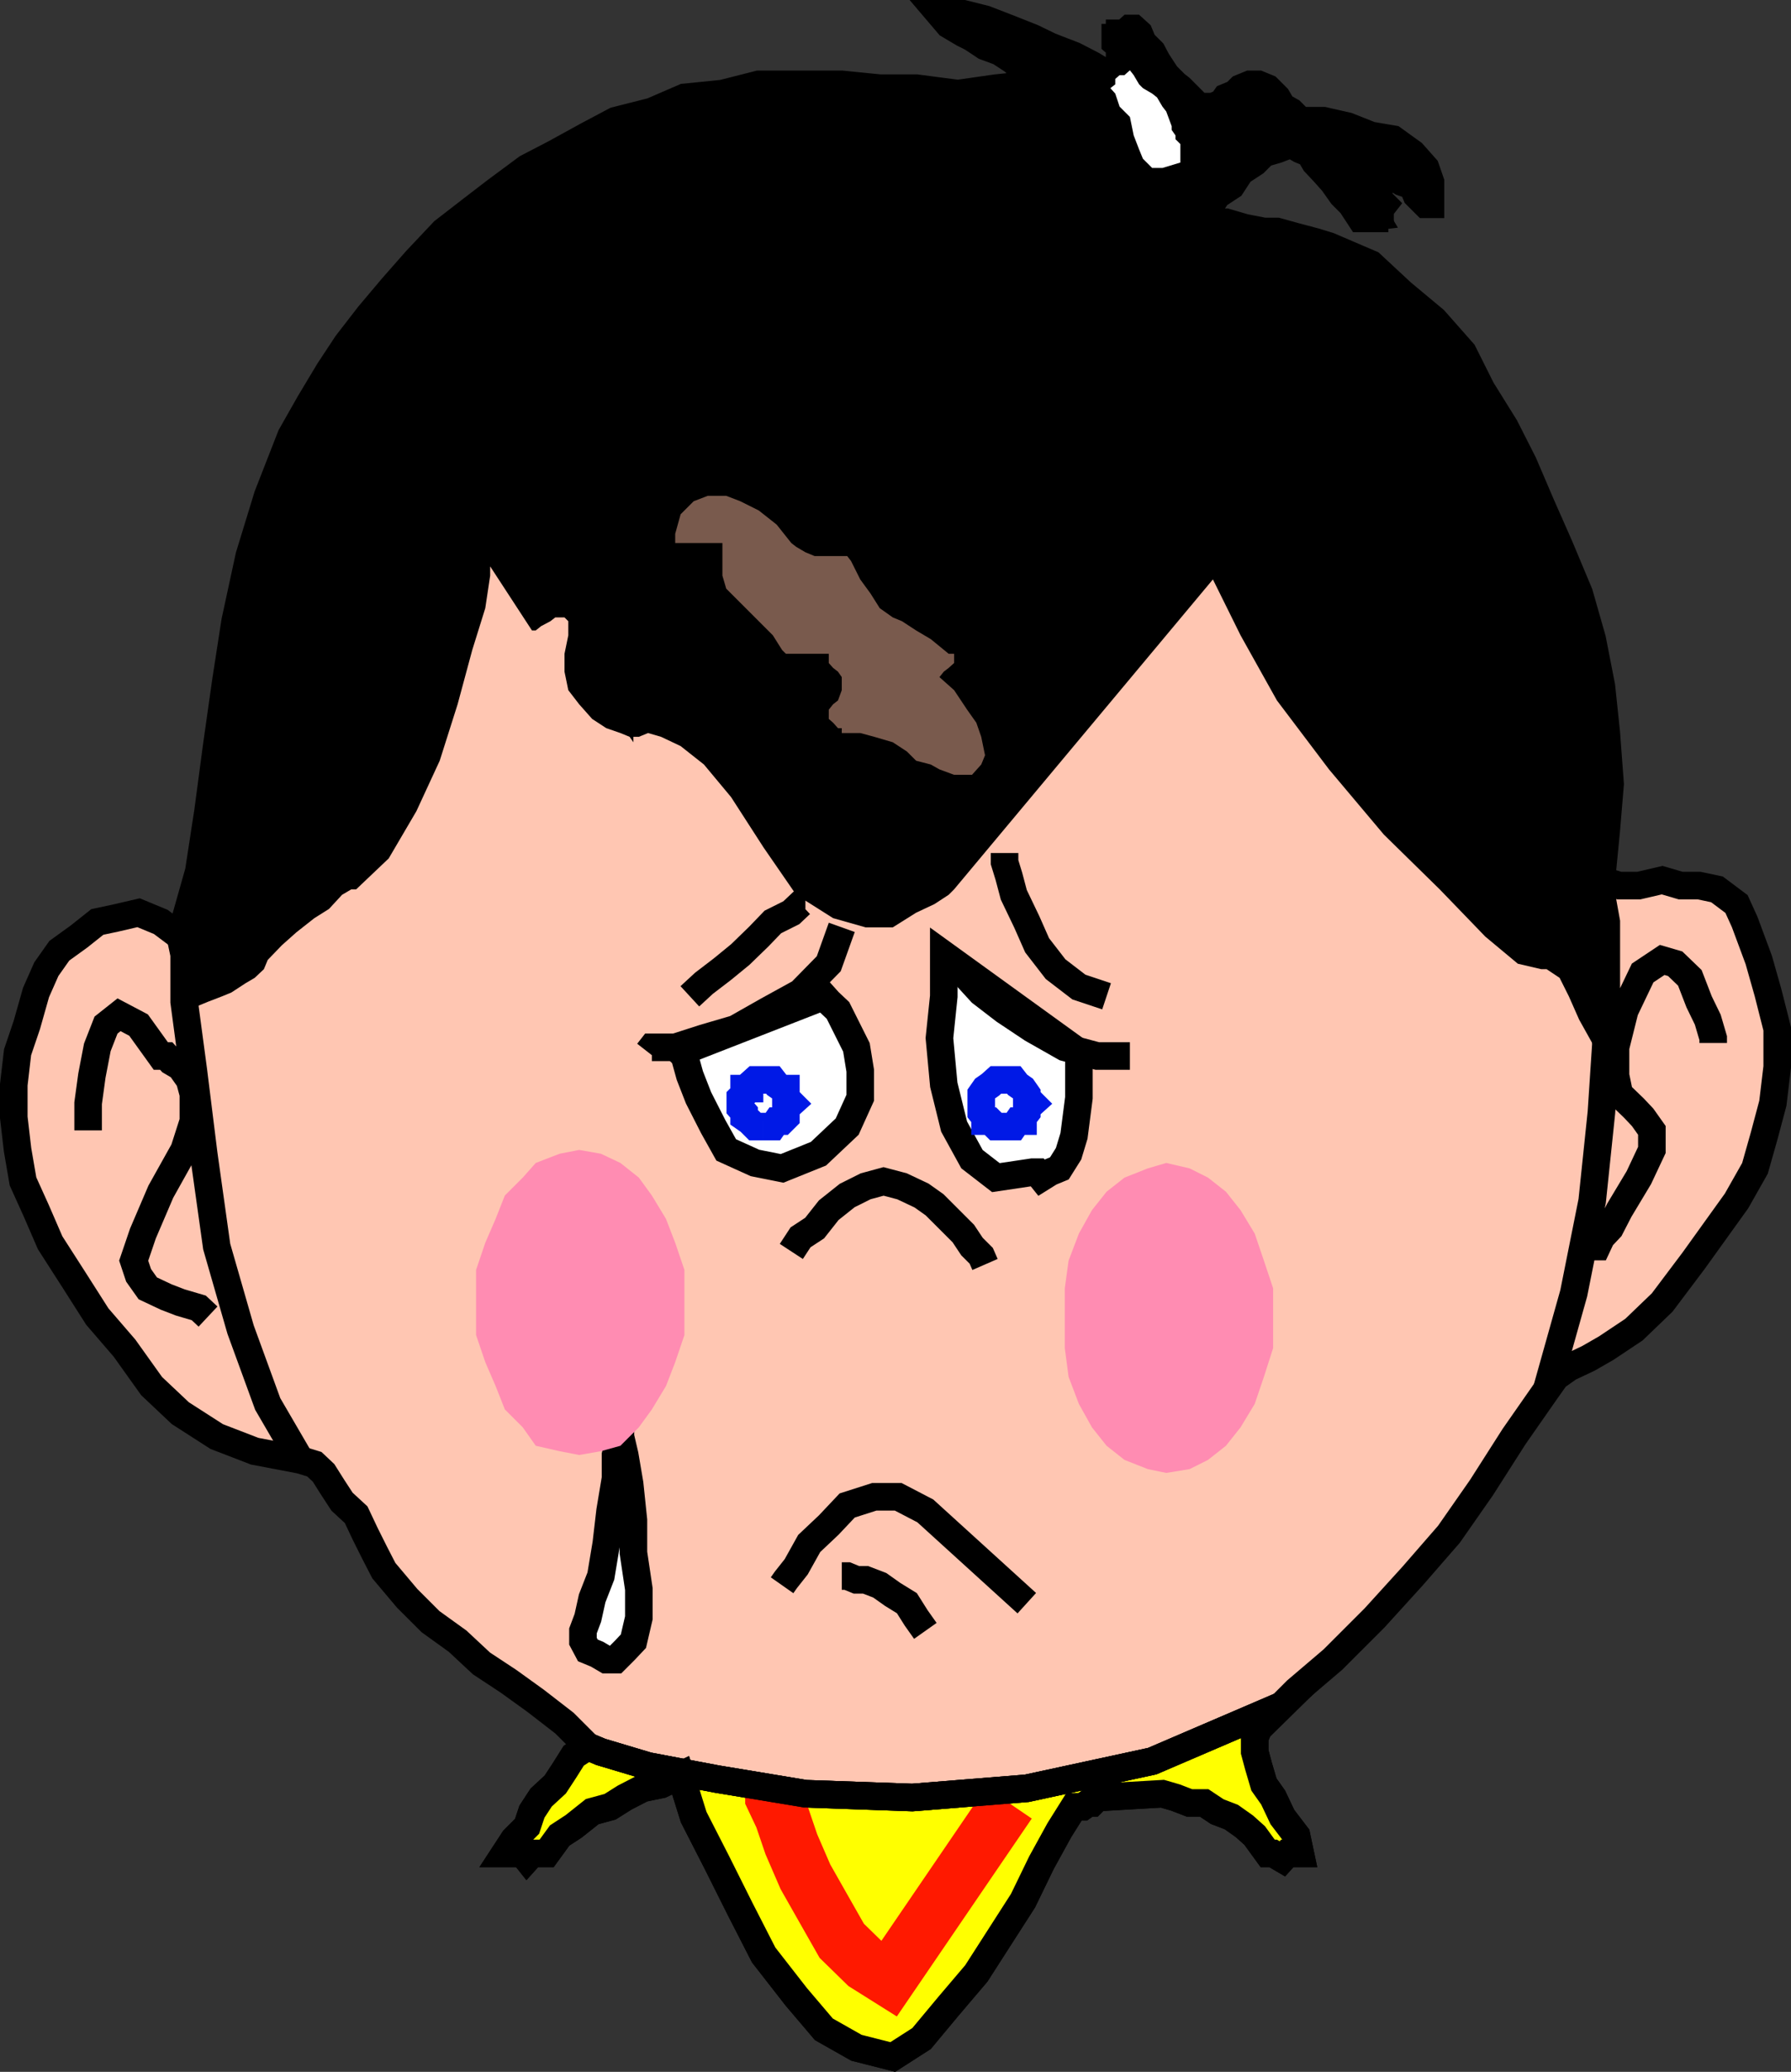
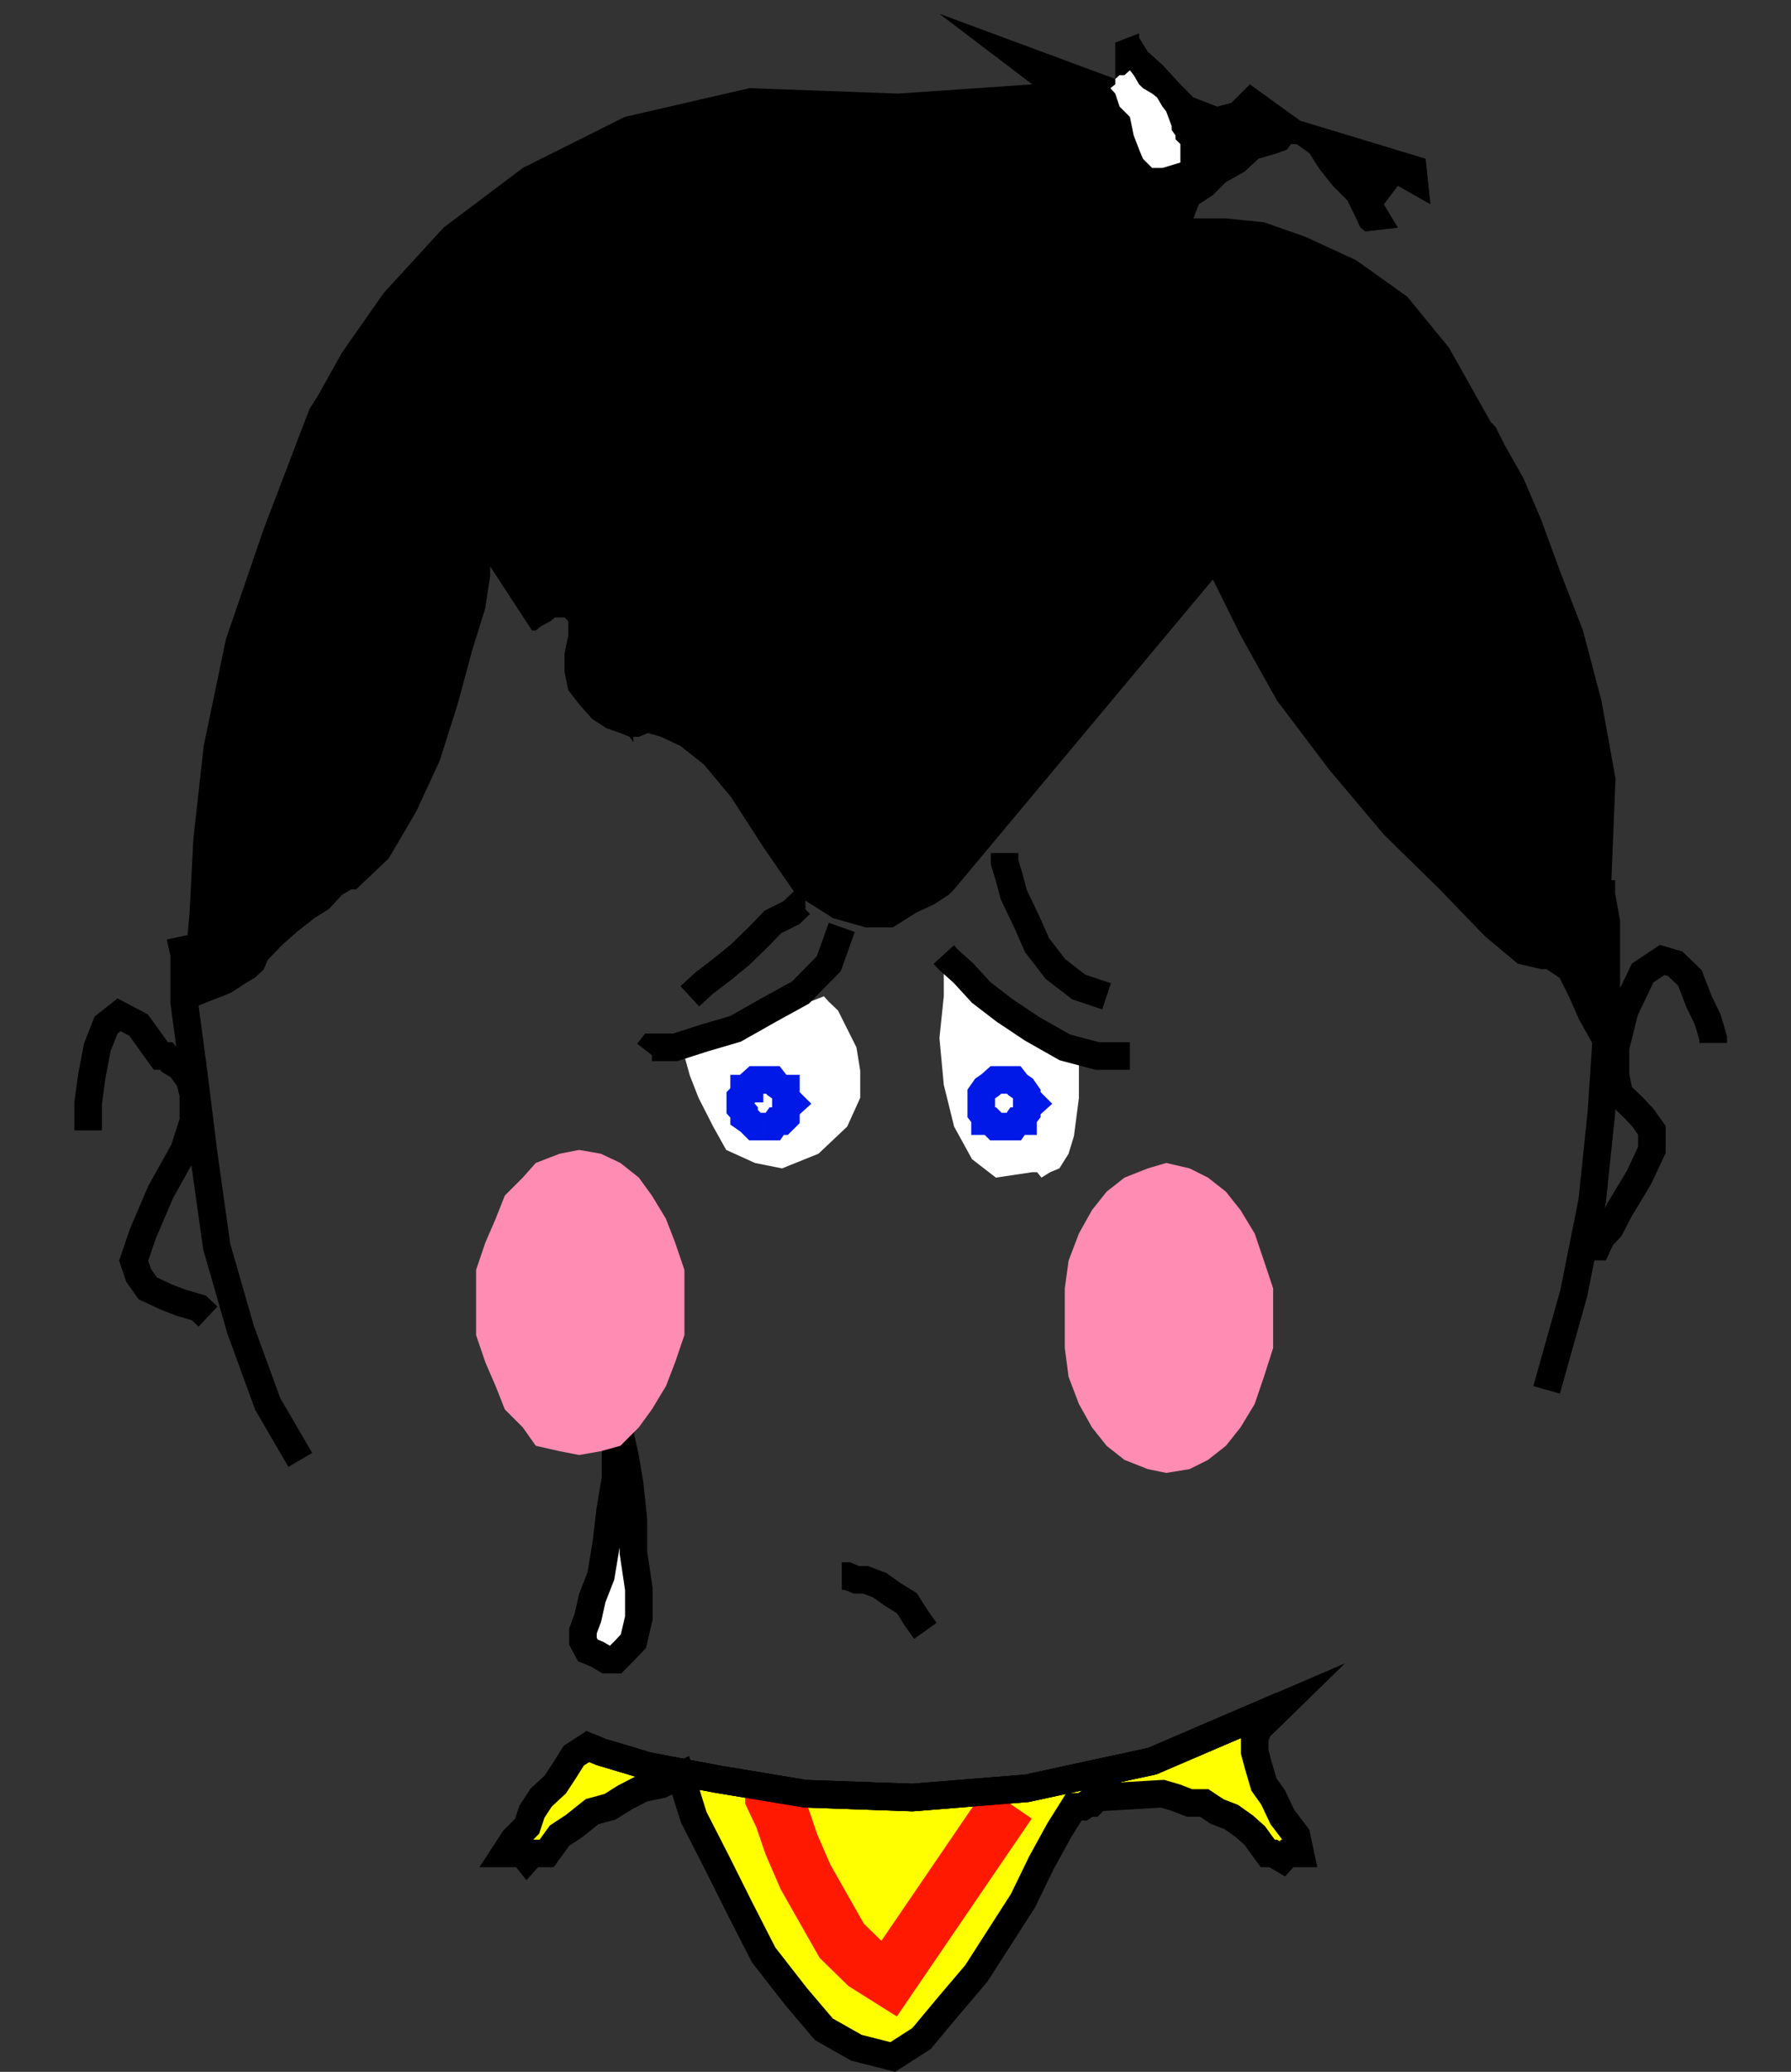
<svg xmlns="http://www.w3.org/2000/svg" width="330.08" height="381.676">
  <rect width="100%" height="100%" fill="#333333" stroke="none" />
-   <path fill="#ffc6b2" d="m164.54 378.942 5.3-3.402 5-6 5.098-6 8.602-13.398 3.398-7 3.301-6 2.7-4.301h1.601l1-.7h.7l1-1h.698-.699l12-.699 2.399.7 2.601 1h2.7l2.402 1.597 2.597 1 2.403 1.703 1.898 1.7 2.399 3.3h1l1.703 1 .898-1h2.399l-.7-3.3-2.597-3.403-1.703-3.597-1.7-2.403-1-3.398-.699-2.602v-2.597l.7-1.7 7-7 6.699-5.703 7.703-7.699 7-7.7 6.699-7.698 6-8.602 6-9.398 6-8.602 1.7-2.398 2.398-1.7 3.601-1.703 3.301-1.898 5.098-3.399 5.203-5 5.797-7.703 7.902-11 3.398-6 1.7-6 1.601-6 .801-6.699v-7l-1.7-6.7-1.702-6-2.598-7-1.5-3.3-3.602-2.7-3.3-.698h-3.399l-3.398-1-4.301 1h-3.602l-3.3-1 .902-9.301.7-8.399-.7-9.402-.902-8.598-1.7-8.703-2.398-8.398-3.602-8.602-3.398-7.699-3.3-7.7-3.4-6.698-4.3-6.903-3.402-6.797-5.297-6-6-5-5.703-5.3-7.7-3.301-2.597-.801-3.403-.898-3.597-1h-2.403l-3.597-.7-3.403-1h-2.398l-3.602-.703 2.7-1.699 1.703-2.598 2.597-1.703 1.7-2.597 2.601-1.7 1.7-1.703 2.402-.699 2.597-1 1.7 1 1.703.7 1 1.702 1.597 1.7 1.7 1.898 1.703 2.402 1.699 1.7 1.7 2.597h2.6v-.898h1v-.801l.7-.898-.7-.7h-1V35.24l1.7-1.699 1.7-1 1.6 1 2 .7.7 1.702 1.7 1.7h.898V33.54l-.899-2.598-2.398-2.703-3.602-2.597-4.101-.7-4.297-1.703-4.403-1h-4.3l-1.7-1.699-1.597-.898-1-1.7-1.703-1.703-1.7-.699h-1.597l-1.703.7-1 1-1.7.702-.699 1-1.699.7h-2.602l-1.699-1.7-1.699-1.703-.902-.699-1.7-1.7-1.699-2.6-.898-1.7-1.703-1.7-.7-1.698-1-.903h-.699l-1 .903h-.898v.8h-.801v.899l.8.699v1.7l.9 1v2.6h-.9v.7h-.8l-4.3-2.598-3.302-1.703-4.398-1.699-3.3-1.598-4.302-1.703-4.398-1.699-4-1h-4.402l1.703 2 2.699 1.602 1.598.8 2.402 1.598 2.7 1 2.6 1.7 1.7 1.702 1.7 2.598-6.7.7-7 1-7.7-1h-6.702l-7-.7H139.84l-6.703 1.7-7 .702-6 2.598-6.7 1.7-5.097 2.702-6 3.297-5.203 2.703-5.797 4.297-4.301 3.301-5.3 4.102-5 5.3-4.4 5-4.3 5.098-4.102 5.3-3.3 5-3.598 6-3.402 6-4.297 11-3.403 11.102-2.597 12-1.703 11-1.7 12-1.597 12-1.703 11.098-3.399 12-3.601-2.7-4.098-1.698-4.3 1-3.302.699-3.398 2.699-3.602 2.602-2.398 3.398-1.902 4.3-1.7 6-1.699 5-.699 6v6l.7 6 1 5.802 2.398 5.3 2.601 6 4.301 6.7 4.398 6.898 5 5.8 5 7 5.301 5 6.7 4.302 7 2.699 8.402 1.601 2.597.797 1.7 1.602 1.703 2.699 1.699 2.602 2.598 2.398 1.703 3.602 1.699 3.398 1.7 3.3 4.3 5.102 4.3 4.297 5 3.602 4.4 4.101 5 3.297 5 3.602 5.3 4.101 4.3 4.297-2.6 1.703-1.7 2.7-1.7 2.597-2.6 2.403-1.7 2.597-.902 2.703-2.399 2.399-1.699 2.601h3.3l.798 1 .902-1h2.7l2.398-3.3 2.601-1.7 3.399-2.703 3.3-.898 2.7-1.7 3.3-1.699 3.403-.703 3.597-1.699 2.403 7.7 4.297 8.402 4.3 8.597 4.301 8.403 6 7.699 5.102 6 6 3.398 6.699 1.703" />
-   <path fill="none" stroke="#000" stroke-miterlimit="10" stroke-width="5.08" d="m164.54 378.942 5.3-3.402 5-6 5.098-6 8.602-13.398 3.398-7 3.301-6 2.7-4.301h1.601l1-.7h.7l1-1h.698-.699l12-.699 2.399.7 2.601 1h2.7l2.402 1.597 2.597 1 2.403 1.703 1.898 1.7 2.399 3.3h1l1.703 1 .898-1h2.399l-.7-3.3-2.597-3.403-1.703-3.597-1.7-2.403-1-3.398-.699-2.602v-2.597l.7-1.7 7-7 6.699-5.703 7.703-7.699 7-7.7 6.699-7.698 6-8.602 6-9.398 6-8.602 1.7-2.398 2.398-1.7 3.601-1.703 3.301-1.898 5.098-3.399 5.203-5 5.797-7.703 7.902-11 3.398-6 1.7-6 1.601-6 .801-6.699v-7l-1.7-6.7-1.702-6-2.598-7-1.5-3.3-3.602-2.7-3.3-.698h-3.399l-3.398-1-4.301 1h-3.602l-3.3-1 .902-9.301.7-8.399-.7-9.402-.902-8.598-1.7-8.703-2.398-8.398-3.602-8.602-3.398-7.699-3.3-7.7-3.4-6.698-4.3-6.903-3.402-6.797-5.297-6-6-5-5.703-5.3-7.7-3.301-2.597-.801-3.403-.898-3.597-1h-2.403l-3.597-.7-3.403-1h-2.398l-3.602-.703 2.7-1.699 1.703-2.598 2.597-1.703 1.7-2.597 2.601-1.7 1.7-1.703 2.402-.699 2.597-1 1.7 1 1.703.7 1 1.702 1.597 1.7 1.7 1.898 1.703 2.402 1.699 1.7 1.7 2.597h2.6v-.898h1v-.801l.7-.898-.7-.7h-1V35.24l1.7-1.699 1.7-1 1.6 1 2 .7.7 1.702 1.7 1.7h.898V33.54l-.899-2.598-2.398-2.703-3.602-2.597-4.101-.7-4.297-1.703-4.403-1h-4.3l-1.7-1.699-1.597-.898-1-1.7-1.703-1.703-1.7-.699h-1.597l-1.703.7-1 1-1.7.702-.699 1-1.699.7h-2.602l-1.699-1.7-1.699-1.703-.902-.699-1.7-1.7-1.699-2.6-.898-1.7-1.703-1.7-.7-1.698-1-.903h-.699l-1 .903h-.898v.8h-.801v.899l.8.699v1.7l.9 1v2.6h-.9v.7h-.8l-4.3-2.598-3.302-1.703-4.398-1.699-3.3-1.598-4.302-1.703-4.398-1.699-4-1h-4.402l1.703 2 2.699 1.602 1.598.8 2.402 1.598 2.7 1 2.6 1.7 1.7 1.702 1.7 2.598-6.7.7-7 1-7.7-1h-6.702l-7-.7H139.84l-6.703 1.7-7 .702-6 2.598-6.7 1.7-5.097 2.702-6 3.297-5.203 2.703-5.797 4.297-4.301 3.301-5.3 4.102-5 5.3-4.4 5-4.3 5.098-4.102 5.3-3.3 5-3.598 6-3.402 6-4.297 11-3.403 11.102-2.597 12-1.703 11-1.7 12-1.597 12-1.703 11.098-3.399 12-3.601-2.7-4.098-1.698-4.3 1-3.302.699-3.398 2.699-3.602 2.602-2.398 3.398-1.902 4.3-1.7 6-1.699 5-.699 6v6l.7 6 1 5.802 2.398 5.3 2.601 6 4.301 6.7 4.398 6.898 5 5.8 5 7 5.301 5 6.7 4.302 7 2.699 8.402 1.601 2.597.797 1.7 1.602 1.703 2.699 1.699 2.602 2.598 2.398 1.703 3.602 1.699 3.398 1.7 3.3 4.3 5.102 4.3 4.297 5 3.602 4.4 4.101 5 3.297 5 3.602 5.3 4.101 4.3 4.297-2.6 1.703-1.7 2.7-1.7 2.597-2.6 2.403-1.7 2.597-.902 2.703-2.399 2.399-1.699 2.601h3.3l.798 1 .902-1h2.7l2.398-3.3 2.601-1.7 3.399-2.703 3.3-.898 2.7-1.7 3.3-1.699 3.403-.703 3.597-1.699 2.403 7.7 4.297 8.402 4.3 8.597 4.301 8.403 6 7.699 5.102 6 6 3.398zm0 0" />
  <path fill="#ff0" d="m108.34 321.74 2.4 1 8.698 2.6 12.7 2.4 16.3 2.702 19.7.7 21.101-1.7 23.102-5 24-10.3-4.403 4.3-.699 1.7v2.597l.7 2.602 1 3.398 1.699 2.403 1.703 3.597 2.597 3.403.7 3.3h-2.399l-.898 1-1.703-1h-1l-2.399-3.3-1.898-1.7-2.403-1.703-2.597-1-2.403-1.597h-2.699l-2.601-1-2.399-.7-12 .7h.7-.7l-1 1h-.699l-1 .699h-1.602l-2.699 4.3-3.3 6-3.399 7-8.602 13.399-5.097 6-5 6-5.301 3.402-6.7-1.703-6-3.398-5.1-6-6-7.7-4.302-8.402-4.3-8.597-4.297-8.403-2.403-7.699-3.597 1.7-3.403.702-3.3 1.7-2.7 1.699-3.3.898-3.399 2.703-2.601 1.7-2.399 3.3H98.04l-.902 1-.797-1H93.04l1.7-2.601 2.398-2.399.902-2.703 1.7-2.597 2.6-2.403 1.7-2.597 1.7-2.7 2.6-1.703" />
  <path fill="none" stroke="#000" stroke-miterlimit="10" stroke-width="5.08" d="m108.34 321.74 2.4 1 8.698 2.6 12.7 2.4 16.3 2.702 19.7.7 21.101-1.7 23.102-5 24-10.3-4.403 4.3-.699 1.7v2.597l.7 2.602 1 3.398 1.699 2.403 1.703 3.597 2.597 3.403.7 3.3h-2.399l-.898 1-1.703-1h-1l-2.399-3.3-1.898-1.7-2.403-1.703-2.597-1-2.403-1.597h-2.699l-2.601-1-2.399-.7-12 .7h.7-.7l-1 1h-.699l-1 .699h-1.602l-2.699 4.3-3.3 6-3.399 7-8.602 13.399-5.097 6-5 6-5.301 3.402-6.7-1.703-6-3.398-5.1-6-6-7.7-4.302-8.402-4.3-8.597-4.297-8.403-2.403-7.699-3.597 1.7-3.403.702-3.3 1.7-2.7 1.699-3.3.898-3.399 2.703-2.601 1.7-2.399 3.3H98.04l-.902 1-.797-1H93.04l1.7-2.601 2.398-2.399.902-2.703 1.7-2.597 2.6-2.403 1.7-2.597 1.7-2.7zm0 0" />
  <path fill="none" stroke="#ff1900" stroke-miterlimit="10" stroke-width="10.205" d="M142.438 330.442v.7l1.7 3.597 1.703 5 2.597 6 3.403 6 3.297 5.801 4.402 4.3 4.3 2.7 22.098-32.398" />
  <path d="M34.938 188.84v-2.698l-1-6.903 1-11.097.7-13.602 1.902-17.098 4.098-19.703 7-20.398 8.402-22 1.7-2.7 4.3-7.699 7.7-11 11-12 14.6-11 18.798-9.402 23-5.3 27.402 1 24.7-1.7-17.102-13 32.402 12v-6.7l4.398-1.698v.8l1.602 2.598 2.7 2.402 3.3 3.598 2.398 2.402 4.403 1.7 2.597-.7 3.403-3.402 9.297 6.7 23.101 7 .899 8.402-6-3.403-2.598 3.403 2.598 4.3-6 .7-.899-.7-.8-1.703-1.598-3.297-2.703-2.703-2.598-3.297-1.7-2.703-2.402-1.699h-1l-.699 1-1.898.7-3.403 1-2.597 2.402-3.403 1.898-2.398 2.402-2.602 1.7-1 2.597h6l7 .703 7.7 2.7 9.3 4.3 9.403 6.7 7.699 9.398 7.7 13.7.898.902 1.703 3.398 3.398 6 3.301 7.7 3.398 9.3 4.301 11.102 3.399 12.898 2.601 14.402-1.699 41.797v14.602-.899l-1.7-3.402-.902-3.398-2.398-4.301-1.902-4.301-1.7-3.398-2.398-1.602h-1l-4.3-1-6-5-8.4-8.7-10.3-10.1-10.102-12-9.597-12.7-6.703-12-5.098-10.3-47.7 57.1-1 1-2.6 1.7-3.4 1.602-4.3 2.699h-5l-6-1.7-6.8-4.3-6-8.7-6-9.3-5-6-4.302-3.399-3.597-1.703-2.403-.699-1.699.7h-1v1l-.699-1-1.7-.7-2.6-.898-2.602-1.7-2.399-2.703-2-2.597-.699-3.403v-3.297l.7-3.402v-2.598l-.7-.703h-1.7l-.902.703-1.699.899-1 .8h-.699l-7.7-11.8v1.699l-.902 6-2.398 7.7-2.7 10-3.3 10.402-4.3 9.3-5.102 8.7-6 5.699h-.899l-1.699 1-2.402 2.601-2.7 1.7-3.3 2.597-2.7 2.403-2.597 2.699-.703 1.699-1.7 1.602-1.699 1-2.601 1.699-1.7.699-2.597 1-1.703.7-1.7 1.702v1.899" />
  <path fill="#fff" d="m215.938 23.24-1-2.7-.699-.898-1-1.7-.898-.703-1.703-1-.7-.699-1-1.7-.699-.898-1 .899h-.898l-.801.699v1l-.902.7.902 1 .8 2.402 1.9 1.898.698 3.402 1 2.598.7 1.7 1.703 1.702h1.898l3.301-1V26.54l-.902-.898v-.7l-.7-1v-.703" />
-   <path fill="#795a4d" d="m145.84 100.04-2.702-3.398-3.297-2.602-3.403-1.7-2.597-1h-3.403l-2.597 1-2.403 2.4-1 3.6v1.7h8.7v6l.703 2.402 8.597 8.598 1.7 2.7.703.702h7.898v1.7l.801.898.898.7.7 1v2.402l-.7 1.898-.898.7-.8 1v1.702l.8.7.898 1h.7v.898h3.402l2.598.7 3.402 1 2.598 1.702 1.703 1.7 2.699.699 1.598.898 2.703 1h3.297l1.703-1.898.699-1.7-.7-3.402-.902-2.597-1.699-2.403-2.398-3.597-2.703-2.403.8-1 .903-.699 1-.898v-1.7h-1l-3.301-2.703-2.7-1.597-2.6-1.7-1.7-.703-2.402-1.699-1.7-2.7-1.898-2.6-1.7-3.4-.702-.898h-6l-1.7-.703-1.699-1-.898-.699" />
  <path fill="none" stroke="#000" stroke-miterlimit="10" stroke-width="5.08" d="m33.24 172.54.698 3.3v8.7l1.7 12.7 1.902 15.3 2.398 17.102 4.403 15.3 5 13.7 6 10.3m239.797-106.8v2.699l.902 5v21.398l-.902 13.703-1.7 16.297-3.398 17-5 17.801m30.7-63.898v-.903l-1-3.398-1.602-3.301-1.7-4.398-2.699-2.602-2.398-.7-3.602 2.4-3.3 6.902-1.7 6.8v5.2l.7 3.398 2.699 2.602 1.601 1.699 1.7 2.398v3.602l-2.399 5.101-3.602 6-1.699 3.297-1.601 1.703-.797 1.7h-.903v-.7M16.24 208.24v-5l.698-5.098 1-5.2 1.602-4.101 2.398-1.899 3.602 1.899 4.098 5.699h1l.902 1 1.7 1 1.698 2.402.7 2.598v5l-1.7 5.3-4.3 7.7-3.297 7.7-1.703 5 .902 2.702 1.7 2.399 3.398 1.601 2.601 1 3.399 1 1.703 1.598m69.999 79.2 2.4 1 8.698 2.6 12.7 2.4 16.3 2.702 19.7.7 21.101-1.7 23.102-5 24-10.3" />
  <path fill="#fff" d="M114.34 262.942v1.7l-.902 3.398v4.3l-1 6-.699 6-1 6-1.601 4.102-.797 3.598-.903 2.402v1.899l.903 1.699 1.699.7 1.7 1h1.698l1.7-1.7 1.601-1.7 1-4.3v-5.3l-1-6.7v-6l-.699-6.7-.902-5.3-.797-3.398v-1.7" />
  <path fill="none" stroke="#000" stroke-miterlimit="10" stroke-width="5.08" d="M114.34 262.942v1.7l-.902 3.398v4.3l-1 6-.699 6-1 6-1.601 4.102-.797 3.598-.903 2.402v1.899l.903 1.699 1.699.7 1.7 1h1.698l1.7-1.7 1.601-1.7 1-4.3v-5.3l-1-6.7v-6l-.699-6.7-.902-5.3-.797-3.398zm-6 58.798 2.4 1 8.698 2.6 12.7 2.4 16.3 2.702 19.7.7 21.101-1.7 23.102-5 24-10.3M148.438 166.54h-.898l-1.7 1.602-3.402 1.699-2.597 2.699-3.403 3.3-3.3 2.7-3.399 2.602-2.601 2.398m58-26.398v1.699l.8 2.601.903 3.399 2.398 5 1.899 4.3 3.402 4.399 4.3 3.3 5.098 1.7" />
  <path fill="#ff8cb2" d="m106.74 268.04 4-.7 3.6-1 3.4-3.398 2.398-3.3 2.601-4.301 1.7-4.399 1.699-5v-12l-1.7-5-1.699-4.402-2.601-4.3-2.399-3.298-3.398-2.703-3.602-1.699-4-.7-3.601.7-4.399 1.7-2.398 2.702-3.301 3.297-1.7 4.301-1.902 4.402-1.699 5v12l1.7 5 1.902 4.399 1.699 4.3 3.3 3.301 2.4 3.399 4.398 1 3.601.699m108.199 3.3 4.301-.698 3.399-1.7 3.3-2.601 2.7-3.399 2.601-4.3 1.7-5 1.699-5.301v-11l-1.7-5.102-1.699-5-2.601-4.297-2.7-3.402-3.3-2.598-3.399-1.703-4.3-1-3.399 1-4.3 1.703-3.302 2.598-2.699 3.402-2.398 4.297-1.903 5-.699 5.102v11l.7 5.3 1.902 5 2.398 4.301 2.7 3.399 3.3 2.601 4.301 1.7 3.398.699" />
  <path fill="#fff" d="m125.438 193.84.7.7 1 3.602 1.601 4.097 2.7 5.301 2.402 4.3 5.297 2.4 5 1 6.703-2.7 5.297-5 2.402-5.3v-5l-.7-4.298-1.702-3.402-1.7-3.398-1.699-1.602-.898-1-26.403 10.3" />
-   <path fill="none" stroke="#000" stroke-miterlimit="10" stroke-width="5.08" d="m125.438 193.84.7.7 1 3.602 1.601 4.097 2.7 5.301 2.402 4.3 5.297 2.4 5 1 6.703-2.7 5.297-5 2.402-5.3v-5l-.7-4.298-1.702-3.402-1.7-3.398-1.699-1.602-.898-1zm0 0" />
  <path fill="#fff" d="M173.938 175.84v7.7l-.8 7.7.8 8.6 1.903 7.7 3.297 6 4.402 3.402 6.7-1h.898l.8 1 1.602-1 1.7-.703 1.698-2.699 1-3.3.903-7v-8.4l-24.903-18" />
-   <path fill="none" stroke="#000" stroke-miterlimit="10" stroke-width="5.08" d="M173.938 175.84v7.7l-.8 7.7.8 8.6 1.903 7.7 3.297 6 4.402 3.402 6.7-1h.898l.8 1 1.602-1 1.7-.703 1.698-2.699 1-3.3.903-7v-8.4zm-28.098 54.7 1.7-2.598 2.598-1.703 2.601-3.297 3.399-2.703 3.402-1.699 3.3-.898 3.4.898 3.6 1.7 2.4 1.702 2.6 2.598 2.7 2.7 1.598 2.402 1.703 1.699.699 1.601m-37.402 59.098.703-1 1.898-2.398 2.399-4.301 3.601-3.399 3.399-3.601 5-1.602h4.402l5 2.602 18.7 17" />
  <path fill="none" stroke="#000" stroke-miterlimit="10" stroke-width="5.08" d="M155.138 290.34h1l1.703.7h1.699l2.598 1 2.402 1.7 2.598 1.6 1.703 2.7 1.699 2.402" />
  <path fill="none" stroke="#0019e6" stroke-miterlimit="10" stroke-width="5.08" d="M140.74 207.54h1.698l.7-1h1l.703-.7v-1.698l1-.903-1-1v-1.699h-.703l-1-.7-.7-.898h-3.3l-1 .899v.699h-1v1l-.7.7v1.902l.7.8v.899l1 .699 1 1h1.601m44.399 0h1.703l.699-1h1v-.7l.7-.898v-.8l1-.903-1-1v-.699l-.7-1-1-.7-.7-.898h-3.3l-1 .899-1 .699-.7 1v3.402l.7.899v.699h1l1 1h1.598" />
  <path fill="none" stroke="#000" stroke-miterlimit="10" stroke-width="5.08" d="m119.438 193.84.7-.898h4.3l5.301-1.703 5.801-1.699 6-3.398 6-3.301 5.2-5.301 2.398-6.7m18.8 5 .903 1 2.699 2.4 3.3 3.6 4.298 3.302 5.101 3.398 6 3.402 6 1.598h6" />
</svg>